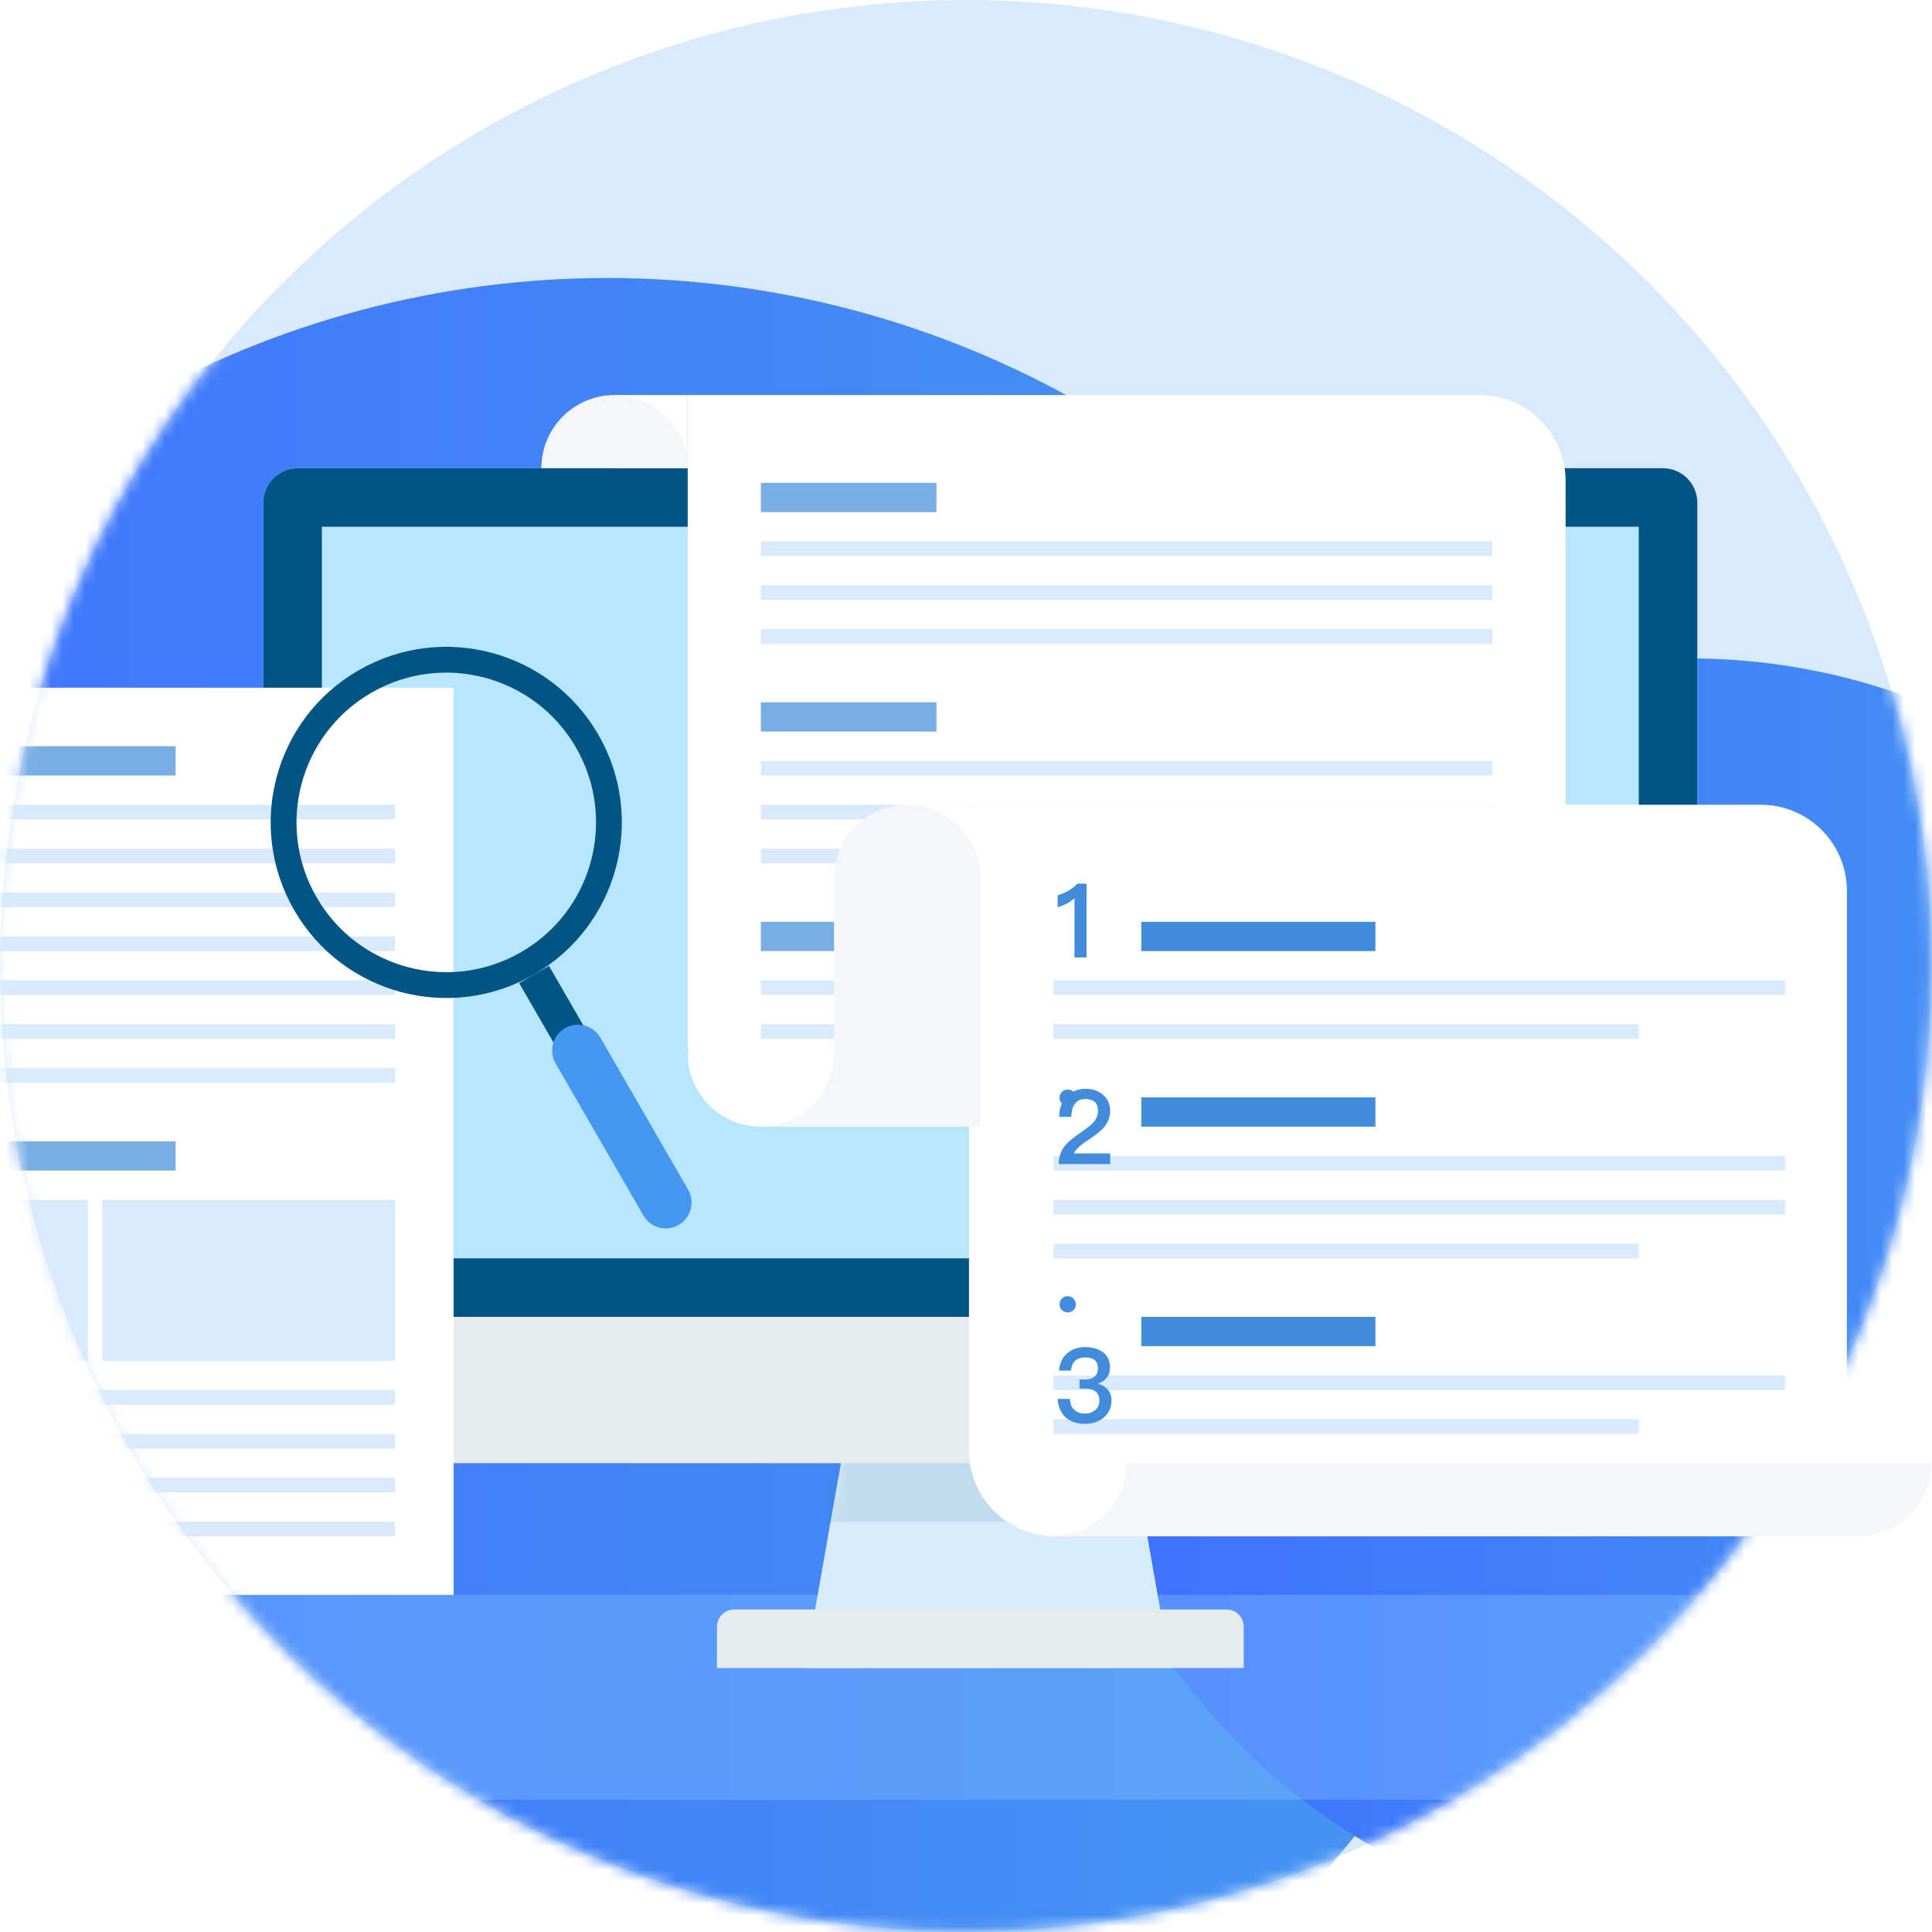
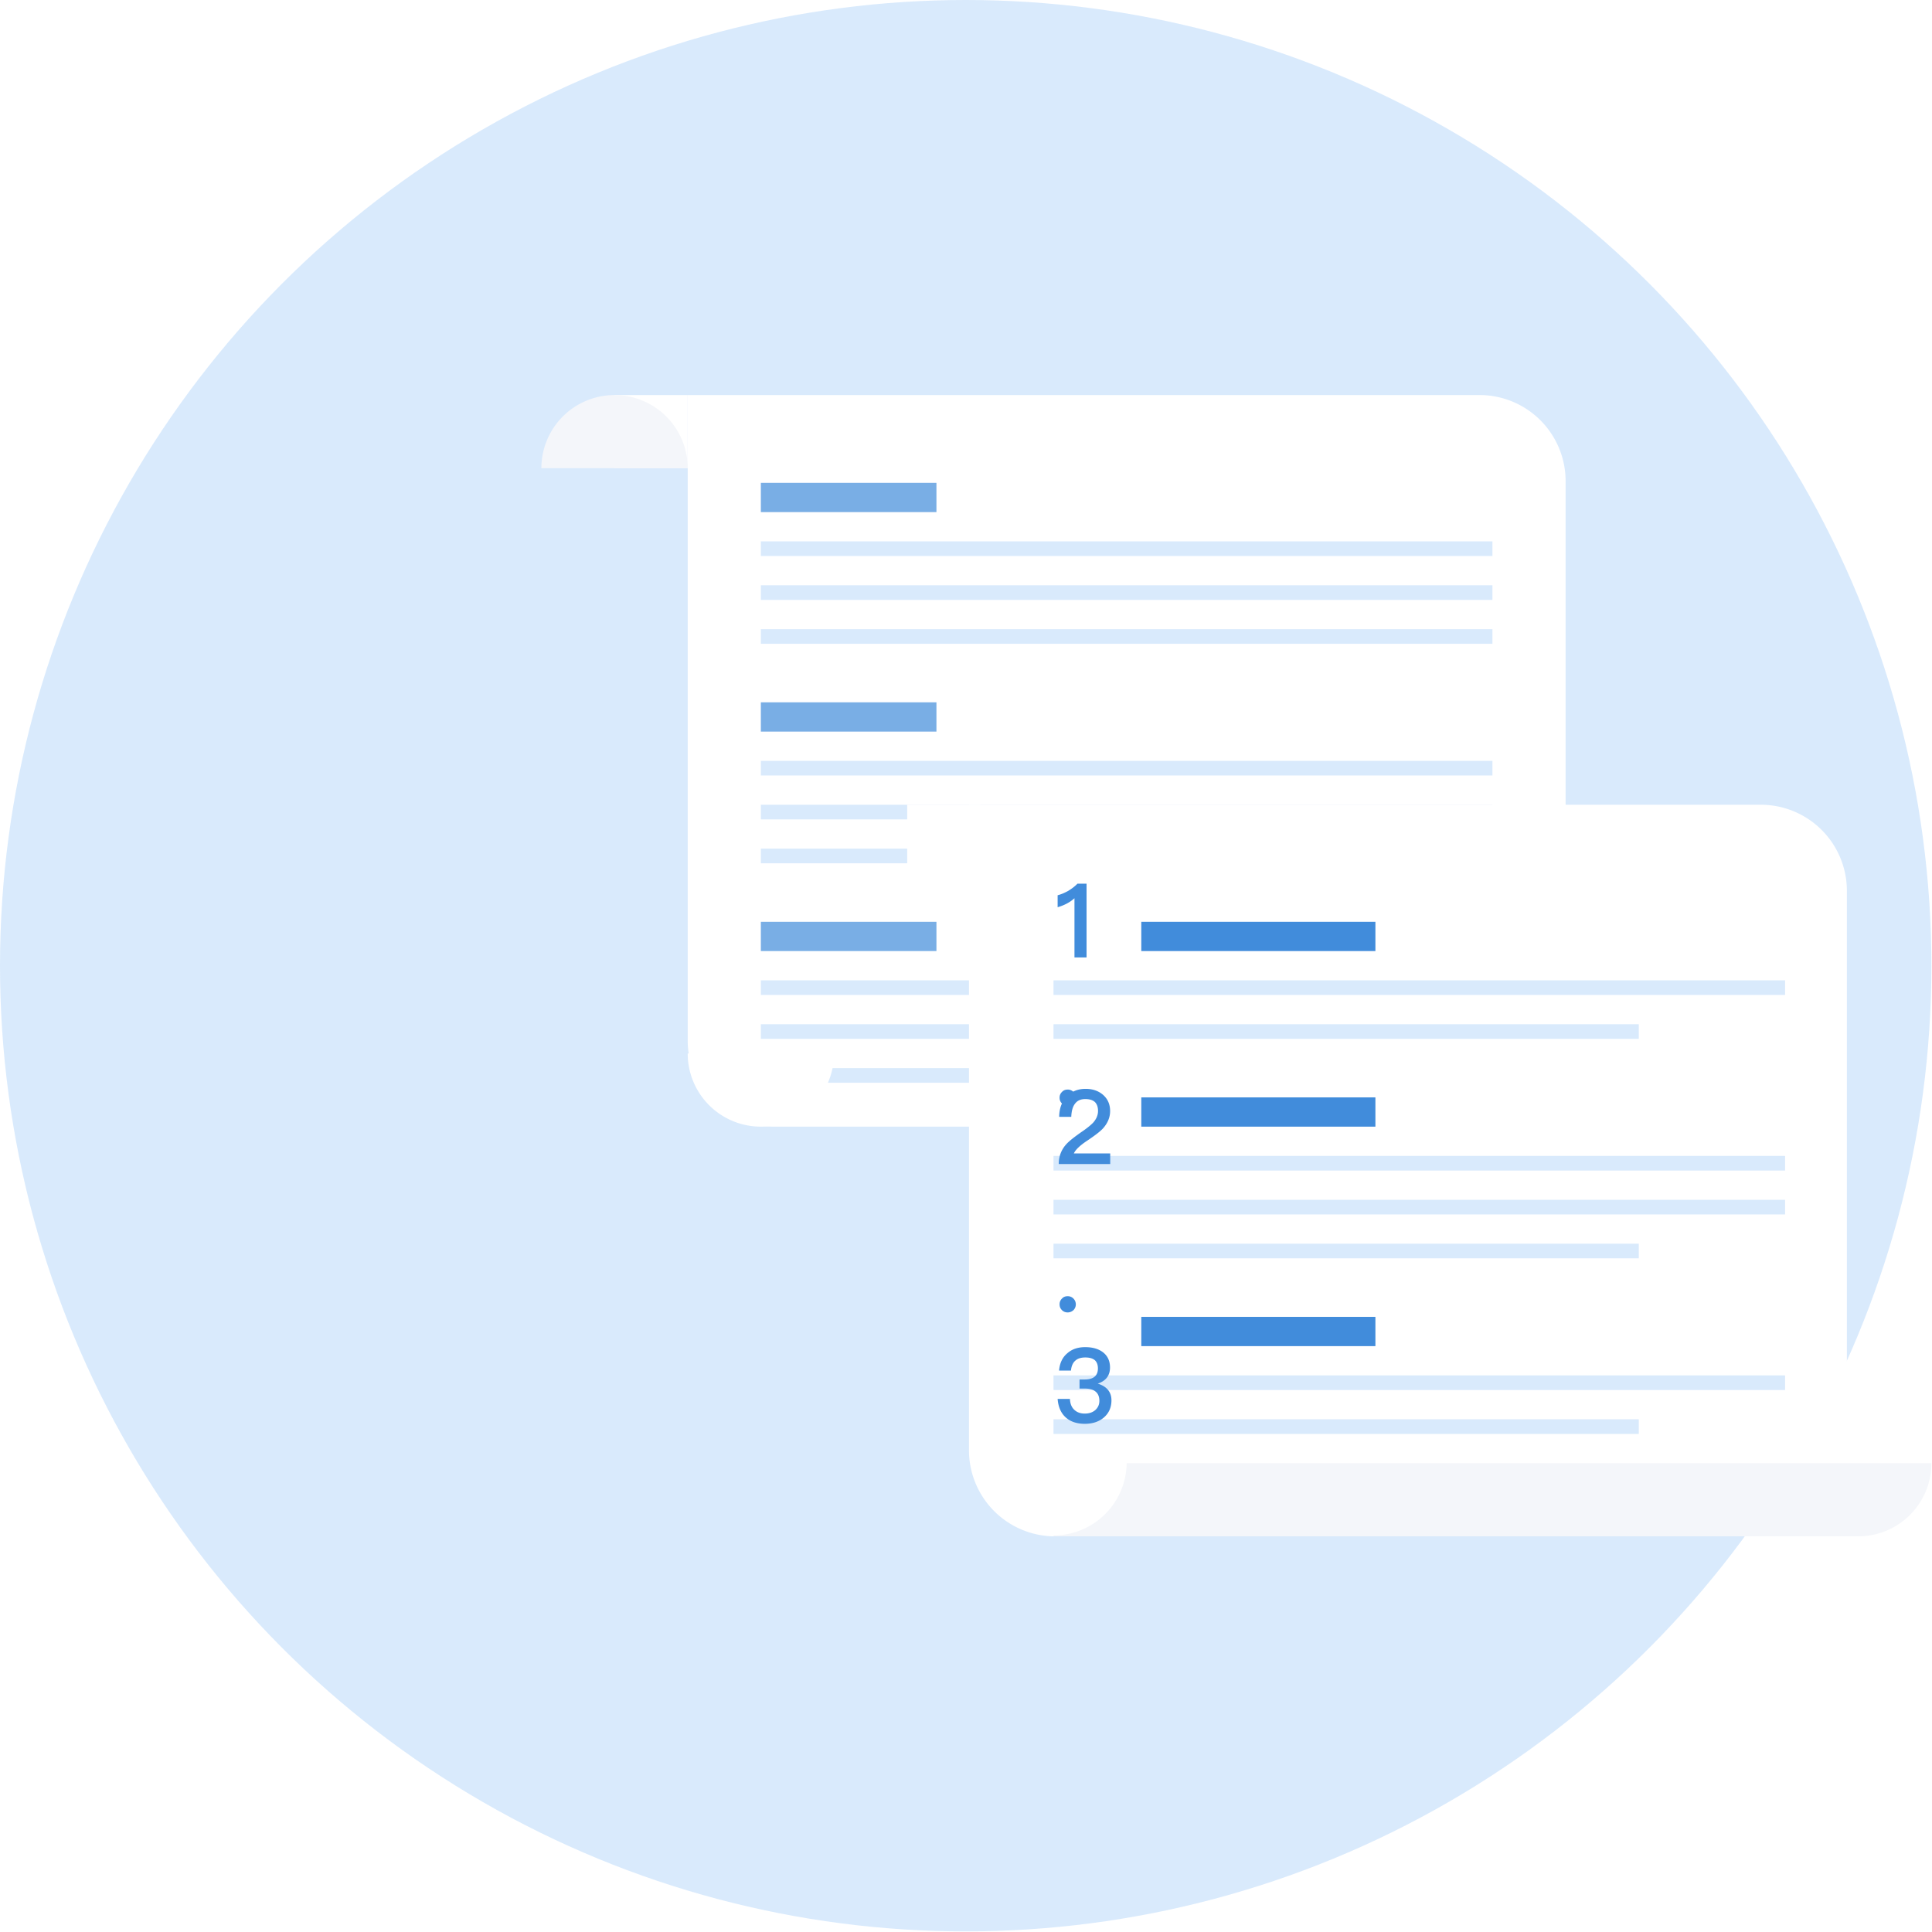
<svg xmlns="http://www.w3.org/2000/svg" width="170" height="170" fill="none">
  <circle cx="84.974" cy="84.974" r="84.974" fill="#4598F0" fill-opacity=".2" />
  <mask id="a" style="mask-type:alpha" maskUnits="userSpaceOnUse" x="0" y="0" width="170" height="170">
-     <circle cx="84.974" cy="84.974" r="84.974" fill="#fff" />
-   </mask>
+     </mask>
  <g mask="url(#a)">
    <circle cx="53.431" cy="108.792" r="84.331" fill="url(#b)" />
    <circle cx="148.705" cy="113.943" r="56.006" fill="url(#c)" />
    <path opacity=".4" fill="#7DBCFF" d="M0 140.337H169.949V158.362H0z" />
-     <path fill-rule="evenodd" clip-rule="evenodd" d="M74.674 124.886h24.462L103 146.773H70.811l3.863-21.887z" fill="#D7ECFA" />
    <mask id="d" style="mask-type:alpha" maskUnits="userSpaceOnUse" x="70" y="124" width="33" height="23">
      <path fill-rule="evenodd" clip-rule="evenodd" d="M74.674 124.886h24.462L103 146.773H70.811l3.863-21.887z" fill="#fff" />
    </mask>
    <g mask="url(#d)">
      <path opacity=".103" fill-rule="evenodd" clip-rule="evenodd" d="M74.674 112.011h24.462L103 133.898H70.811l3.863-21.887z" fill="#015584" />
    </g>
    <rect x="23.175" y="41.199" width="126.174" height="87.549" rx="3.03" fill="#E6EBEE" />
    <path d="M23.175 44.23a3.03 3.03 0 013.03-3.03h120.113a3.03 3.03 0 013.03 3.03v71.644H23.175V44.23z" fill="#015584" />
    <path fill="#B9E6FF" d="M28.324 46.349H144.198V110.723H28.324z" />
    <path d="M63.087 143.138c0-.836.678-1.515 1.515-1.515h43.319c.837 0 1.515.679 1.515 1.515v3.635h-46.35v-3.635z" fill="#E6EBEE" />
    <path fill="#fff" d="M-23.175 60.513H39.912V140.337H-23.175z" />
-     <path fill="#4598F0" fill-opacity=".2" d="M-18.024 105.576H7.726V119.738H-18.024zM9.013 105.576H34.763V119.738H9.013zM-18.024 86.263H34.763V87.55H-18.024zM-18.024 82.401H34.763V83.688H-18.024zM-18.024 78.539H34.763V79.826H-18.024zM-18.024 74.675H34.763V75.962H-18.024zM-18.024 70.813H34.763V72.1H-18.024z" />
    <path opacity=".7" fill="#418CDB" d="M-18.024 65.663H15.451V68.238H-18.024zM-18.024 100.425H15.451V103H-18.024z" />
    <path fill="#4598F0" fill-opacity=".2" d="M-18.024 90.125H34.763V91.412H-18.024zM-18.024 93.989H34.763V95.276H-18.024zM-18.024 122.312H34.763V123.599H-18.024zM-18.024 126.176H34.763V127.463H-18.024zM-18.024 130.038H34.763V131.325H-18.024zM-18.024 133.9H34.763V135.187H-18.024z" />
    <circle cx="39.268" cy="72.365" r="14.313" transform="rotate(-30 39.268 72.365)" stroke="#fff" stroke-opacity=".397" stroke-width="2.273" />
    <circle cx="39.268" cy="72.365" r="14.313" transform="rotate(-30 39.268 72.365)" stroke="#015584" stroke-width="2.273" />
    <path d="M46.993 85.745l4.828 8.363" stroke="#015584" stroke-width="3.03" />
    <path d="M50.856 92.435l7.725 13.38" stroke="#4598F0" stroke-width="4.545" stroke-linecap="round" stroke-linejoin="round" />
  </g>
  <g clip-path="url(#e)">
    <path d="M60.512 34.761h69.673a7.576 7.576 0 017.576 7.576v56.799H68.088a7.576 7.576 0 01-7.576-7.576V34.761z" fill="#fff" />
    <path opacity=".7" fill="#418CDB" d="M66.949 42.486H82.399V45.061H66.949z" />
    <path fill="#4598F0" fill-opacity=".2" d="M66.949 47.636H131.323V48.923H66.949zM66.949 51.499H131.323V52.786H66.949zM66.949 55.361H131.323V56.648H66.949z" />
    <path opacity=".7" fill="#418CDB" d="M66.949 81.111H82.399V83.686H66.949z" />
    <path fill="#4598F0" fill-opacity=".2" d="M66.949 86.261H131.323V87.548H66.949zM66.949 90.123H131.323V91.41H66.949zM66.949 93.986H131.323V95.273H66.949z" />
    <path opacity=".7" fill="#418CDB" d="M66.949 61.799H82.399V64.374H66.949z" />
    <path fill="#4598F0" fill-opacity=".2" d="M66.949 66.949H131.323V68.236H66.949zM66.949 70.811H131.323V72.098H66.949zM66.949 74.674H131.323V75.961H66.949z" />
    <path fill="#fff" d="M54.074 34.761H60.511V41.198H54.074zM79.824 70.811H86.261V77.248H79.824z" />
    <path fill-rule="evenodd" clip-rule="evenodd" d="M60.512 41.199a6.437 6.437 0 10-12.875 0" fill="#F4F6FA" />
-     <path fill="#F4F6FA" d="M66.949 92.698H73.386V99.135H66.949z" />
    <path d="M60.512 92.698h12.875a6.437 6.437 0 11-12.875 0z" fill="#fff" />
    <g filter="url(#f)">
      <path d="M86.262 70.811h69.673a7.576 7.576 0 017.576 7.576v56.799H93.838a7.576 7.576 0 01-7.576-7.576V70.811z" fill="#fff" />
    </g>
    <path fill="#418CDB" d="M100.424 81.111H121.024V83.686H100.424zM100.424 96.561H121.024V99.136H100.424z" />
    <path fill="#4598F0" fill-opacity=".2" d="M92.699 86.261H157.073V87.548H92.699zM92.699 101.711H157.073V102.998H92.699zM92.699 90.123H144.199V91.41H92.699zM92.699 105.573H157.073V106.86H92.699zM92.699 109.436H144.199V110.723H92.699z" />
    <path fill="#418CDB" d="M100.424 115.873H121.024V118.448H100.424z" />
    <path d="M92.7 128.748h77.248a6.438 6.438 0 01-6.437 6.438H92.699v-6.438z" fill="#F4F6FA" />
    <path d="M86.262 119.736h12.875v9.012a6.438 6.438 0 01-12.875 0v-9.012z" fill="#fff" />
    <path fill="#4598F0" fill-opacity=".2" d="M92.699 121.023H157.073V122.31H92.699zM92.699 124.886H144.199V126.173H92.699z" />
    <path d="M94.808 77.755c-.218.228-.49.437-.818.637-.327.181-.636.309-.927.382v1.054c.6-.173 1.09-.436 1.482-.79v5.208h1.063v-6.49h-.8zm-.863 18.119c-.2 0-.373.063-.5.209a.666.666 0 00-.21.509c0 .2.064.363.21.509.127.127.3.2.5.2s.363-.073.509-.2a.715.715 0 00.209-.51.7.7 0 00-.21-.508.68.68 0 00-.508-.21z" fill="#418CDB" />
    <path d="M95.526 95.81c-.7 0-1.263.236-1.69.709-.419.445-.628 1.027-.637 1.755h1.064c.018-.51.127-.9.327-1.155.2-.273.5-.41.9-.41.373 0 .655.083.846.255.181.173.281.437.281.791 0 .364-.145.71-.427 1.028-.182.19-.473.436-.89.727-.755.518-1.255.918-1.492 1.191a2.502 2.502 0 00-.645 1.727h4.527v-.936h-3.2c.145-.328.546-.709 1.21-1.146.635-.427 1.09-.772 1.345-1.045.418-.464.636-.973.636-1.537 0-.581-.2-1.045-.6-1.409-.41-.363-.927-.545-1.555-.545zm-1.581 18.245c-.2 0-.373.064-.5.209a.669.669 0 00-.21.51c0 .2.064.363.21.509.127.127.3.2.5.2s.363-.073.509-.2a.716.716 0 00.209-.509c0-.2-.073-.373-.21-.51a.681.681 0 00-.508-.209zM95.49 118.537c-.636 0-1.164.173-1.573.537-.436.363-.672.872-.727 1.527h1.046c.036-.391.163-.682.381-.873.21-.191.5-.282.882-.282.373 0 .655.082.846.246.172.163.263.4.263.718 0 .318-.1.564-.29.727-.2.164-.492.246-.873.246h-.455v.8h.455c.418 0 .736.081.954.263.218.173.337.446.337.818 0 .31-.11.564-.319.773-.236.227-.563.346-.972.346-.373 0-.673-.109-.9-.319-.255-.227-.382-.554-.4-.972h-1.082c.054.727.309 1.291.763 1.672.41.346.955.519 1.628.519.709 0 1.282-.2 1.718-.591.418-.382.627-.873.627-1.473 0-.382-.109-.7-.327-.945-.2-.237-.5-.41-.882-.528.718-.236 1.082-.709 1.082-1.418 0-.564-.2-1-.591-1.318-.4-.318-.936-.473-1.591-.473zm-1.545 18.246c-.2 0-.373.063-.5.209a.665.665 0 00-.21.509c0 .2.064.363.21.509.127.127.3.2.5.2s.363-.073.509-.2a.716.716 0 00.209-.509.7.7 0 00-.21-.509.677.677 0 00-.508-.209z" fill="#418CDB" />
-     <path d="M86.262 99.136H73.387V77.249a6.437 6.437 0 1112.875 0v21.887z" fill="#F4F6FA" />
  </g>
  <defs>
    <linearGradient id="b" x1="137.762" y1="108.792" x2="-30.899" y2="108.792" gradientUnits="userSpaceOnUse">
      <stop stop-color="#4598F0" />
      <stop offset="1" stop-color="#3F70FF" />
    </linearGradient>
    <linearGradient id="c" x1="204.711" y1="113.943" x2="92.699" y2="113.943" gradientUnits="userSpaceOnUse">
      <stop stop-color="#4598F0" />
      <stop offset="1" stop-color="#3F70FF" />
    </linearGradient>
    <clipPath id="e">
      <path fill="#fff" transform="translate(47.637 34.761)" d="M0 0H122.363V101.119H0z" />
    </clipPath>
    <filter id="f" x="86.262" y="70.811" width="77.249" height="64.374" filterUnits="userSpaceOnUse" color-interpolation-filters="sRGB">
      <feFlood flood-opacity="0" result="BackgroundImageFix" />
      <feBlend in="SourceGraphic" in2="BackgroundImageFix" result="shape" />
      <feColorMatrix in="SourceAlpha" values="0 0 0 0 0 0 0 0 0 0 0 0 0 0 0 0 0 0 127 0" result="hardAlpha" />
      <feOffset dx="-1" />
      <feComposite in2="hardAlpha" operator="arithmetic" k2="-1" k3="1" />
      <feColorMatrix values="0 0 0 0 0.31 0 0 0 0 0.725 0 0 0 0 0.957 0 0 0 1 0" />
      <feBlend in2="shape" result="effect1_innerShadow_5:2058" />
    </filter>
  </defs>
</svg>